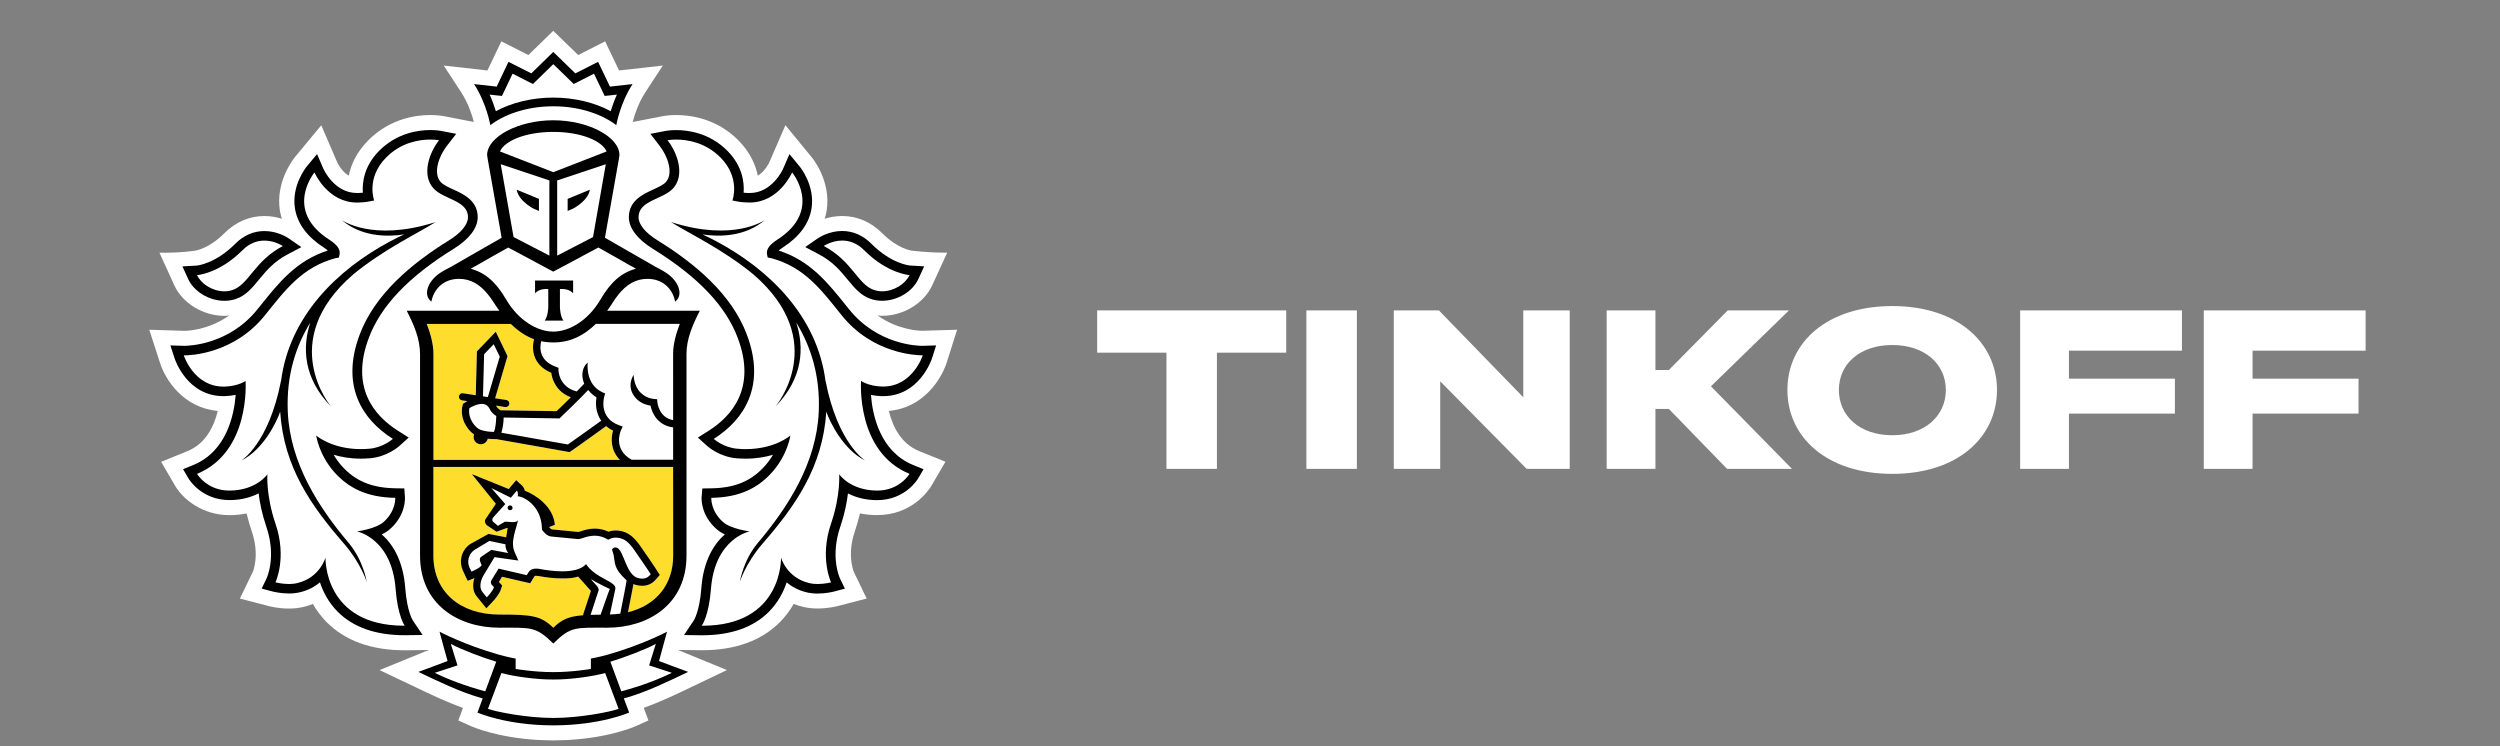
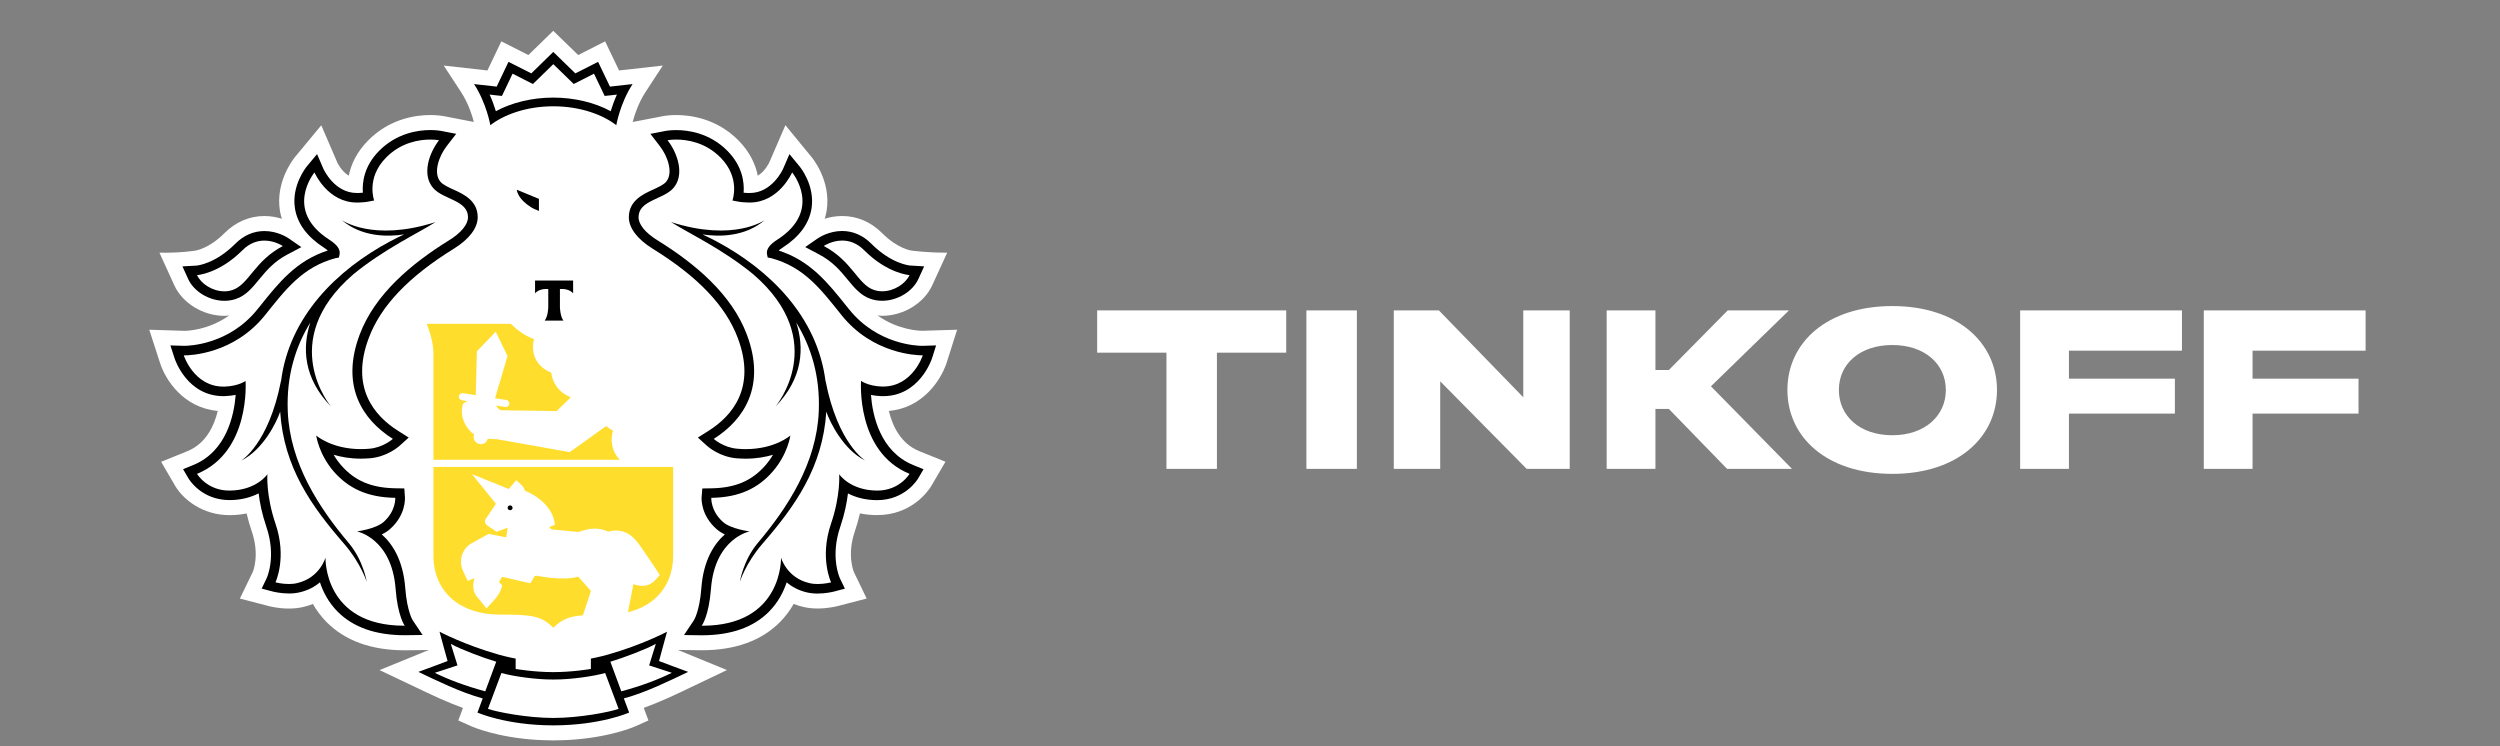
<svg xmlns="http://www.w3.org/2000/svg" width="134" height="40" viewBox="0 0 134 40" fill="none">
  <rect x="0" y="0" width="134" height="40" fill="#808080" stroke="none" />
  <path d="M50.74 19.443L51.302 17.673L49.442 17.73C49.285 17.73 48.143 17.698 47.035 16.908C47.118 16.916 47.2 16.927 47.285 16.927C48.425 16.927 49.528 16.252 49.97 15.287L50.77 13.542C49.768 13.555 48.851 13.431 48.851 13.431C48.843 13.429 48.12 13.338 47.285 12.499C46.685 11.897 45.943 11.578 45.14 11.578C44.788 11.578 44.474 11.64 44.204 11.725C44.246 11.583 44.286 11.439 44.309 11.291C44.565 9.658 43.496 8.413 43.496 8.414L42.098 6.711L41.231 8.712C41.228 8.718 41.009 9.187 40.617 9.416C40.499 8.828 40.209 8.167 39.589 7.535C38.419 6.343 36.995 6.166 36.25 6.166C35.905 6.166 35.659 6.203 35.599 6.213L33.911 6.539C34.008 6.168 34.216 5.523 34.595 4.941L35.526 3.514L33.182 3.777L32.435 2.217L30.991 2.95L29.654 1.652L28.321 2.95L26.871 2.217L26.126 3.777L23.784 3.514L24.717 4.941C25.096 5.523 25.303 6.166 25.399 6.538L23.789 6.225L23.734 6.216C23.653 6.203 23.408 6.166 23.061 6.166C22.316 6.166 20.892 6.345 19.726 7.535C19.104 8.166 18.814 8.828 18.694 9.416C18.305 9.19 18.088 8.728 18.088 8.728L17.22 6.716L15.8 8.43C15.626 8.652 14.769 9.822 15.003 11.294C15.027 11.441 15.066 11.584 15.108 11.726C14.839 11.642 14.525 11.579 14.173 11.579C13.37 11.579 12.628 11.898 12.027 12.5C11.194 13.337 10.475 13.431 10.482 13.431C10.482 13.431 9.722 13.565 8.546 13.544L9.341 15.288C9.783 16.255 10.888 16.929 12.027 16.929C12.113 16.929 12.195 16.918 12.28 16.91C11.175 17.7 10.033 17.732 9.895 17.733L8 17.673L8.573 19.441C8.862 20.353 9.826 21.863 11.672 22.025C11.471 22.854 11.026 23.781 10.047 24.181L8.637 24.753L9.406 26.07C9.84 26.78 10.859 27.612 12.31 27.612C12.625 27.611 12.928 27.58 13.219 27.52C13.294 27.845 13.388 28.17 13.498 28.491C13.93 29.756 13.558 30.639 13.553 30.649L12.856 32.084L14.411 32.487C14.431 32.493 14.901 32.619 15.489 32.619C15.756 32.619 16.01 32.592 16.25 32.536C16.431 32.495 16.605 32.439 16.771 32.372C16.972 32.727 17.217 33.051 17.502 33.341C18.498 34.346 19.909 34.856 21.698 34.856H21.704L22.98 34.84L20.343 35.917L22.345 36.868C23.073 37.217 23.936 37.629 24.814 37.945L24.565 38.617L25.255 38.926C25.316 38.953 26.643 39.538 28.849 39.662C28.849 39.662 29.382 39.686 29.675 39.686C29.968 39.686 30.495 39.66 30.495 39.66C32.686 39.533 34.003 38.955 34.065 38.926L34.757 38.615L34.504 37.941C35.408 37.617 36.302 37.188 36.998 36.853L38.963 35.915L36.334 34.837L37.616 34.853C39.406 34.853 40.818 34.343 41.813 33.336C42.096 33.048 42.341 32.724 42.543 32.369C42.71 32.436 42.885 32.492 43.066 32.533C43.304 32.589 43.559 32.616 43.826 32.616C44.404 32.616 44.879 32.49 44.892 32.487L46.453 32.081L45.773 30.672C45.757 30.636 45.385 29.755 45.817 28.488C45.927 28.165 46.019 27.84 46.094 27.517C46.387 27.577 46.693 27.609 47.009 27.609C48.857 27.609 49.743 26.33 49.915 26.052L50.676 24.749L49.266 24.179C48.286 23.779 47.842 22.851 47.642 22.024C49.463 21.871 50.442 20.36 50.74 19.443ZM25.522 7.148L25.503 7.153L25.519 7.132L25.522 7.148Z" fill="white" />
  <path d="M29.656 7.07C28.163 7.071 27.043 7.552 26.799 8.118L29.656 9.227L32.514 8.118C32.27 7.552 31.151 7.071 29.656 7.07Z" fill="white" />
  <path d="M29.685 36.422H29.682H29.657H29.63H29.628C28.723 36.428 27.477 36.245 26.876 36.073L26.154 37.996C26.63 38.163 28.243 38.482 29.657 38.482C31.068 38.482 32.683 38.161 33.158 37.996L32.437 36.073C31.835 36.247 30.59 36.428 29.685 36.422Z" fill="white" />
  <path d="M35.152 34.51C34.614 34.81 33.414 35.259 32.716 35.468L33.302 37.056C34.383 36.766 35.274 36.427 36.011 36.063L34.794 35.665L35.152 34.51Z" fill="white" />
  <path d="M24.162 34.51L24.521 35.665L23.303 36.063C24.039 36.427 24.934 36.766 26.01 37.056L26.596 35.468C25.901 35.259 24.7 34.808 24.162 34.51Z" fill="white" />
  <path d="M29.656 5.231C30.782 5.231 31.887 5.496 32.736 5.961C32.813 5.705 32.922 5.394 33.069 5.069L32.748 5.107L32.411 5.142L32.269 4.841L31.84 3.949L31.057 4.35L30.753 4.503L30.51 4.268L29.659 3.439L28.811 4.268L28.568 4.503L28.263 4.35L27.476 3.949L27.052 4.841L26.906 5.142L26.569 5.107L26.248 5.069C26.395 5.396 26.502 5.705 26.582 5.961C27.432 5.496 28.534 5.231 29.656 5.231Z" fill="white" />
  <path d="M46.844 15.542C46.99 15.591 47.139 15.613 47.287 15.613C47.923 15.613 48.539 15.209 48.751 14.745C48.751 14.745 47.583 14.675 46.328 13.421C45.928 13.015 45.505 12.894 45.142 12.894C44.578 12.894 44.156 13.187 44.156 13.187C45.672 13.981 45.981 15.255 46.844 15.542Z" fill="white" />
  <path d="M12.026 15.613C12.173 15.613 12.322 15.591 12.465 15.542C13.332 15.255 13.643 13.981 15.159 13.187C15.159 13.187 14.734 12.894 14.174 12.894C13.809 12.894 13.387 13.015 12.985 13.421C11.731 14.675 10.563 14.745 10.563 14.745C10.772 15.209 11.389 15.613 12.026 15.613Z" fill="white" />
  <path d="M47.256 20.721C47.282 20.722 47.304 20.722 47.332 20.722C48.921 20.722 49.461 19.048 49.461 19.048H49.43C49.138 19.048 46.775 18.981 45.105 16.892C44.005 15.519 43.104 14.312 41.324 13.837L41.149 13.807L41.11 13.632C41.062 13.364 41.248 13.114 41.671 12.843C44.126 11.261 42.459 9.244 42.459 9.244C42.459 9.244 41.758 10.858 40.188 10.858C40.151 10.858 40.111 10.856 40.072 10.856C39.894 10.847 39.722 10.84 39.549 10.804L39.259 10.748C39.259 10.748 39.706 9.552 38.627 8.452C37.814 7.622 36.824 7.482 36.252 7.482C35.964 7.482 35.781 7.519 35.781 7.519C36.324 8.217 36.715 9.373 36.089 10.087C35.548 10.7 34.226 10.73 34.226 11.645C34.226 12.032 34.593 12.485 35.254 12.891C37.242 14.122 39.215 15.755 40.035 17.944C41.06 20.674 39.905 22.486 38.256 23.524C38.256 23.524 38.773 23.993 39.523 24.052C39.675 24.066 39.824 24.072 39.963 24.072C41.546 24.072 42.364 23.343 42.364 23.343C42.364 23.343 42.229 24.351 41.405 25.288C40.645 26.153 39.648 26.661 38.126 26.683C38.126 26.683 38.078 27.378 38.752 27.979C39.182 28.358 40.179 28.482 40.179 28.482C40.179 28.482 38.314 28.853 38.109 31.561C37.997 33.029 37.616 33.538 37.616 33.538H37.65C41.977 33.538 41.865 29.889 41.865 29.889C41.865 29.889 42.166 30.969 43.373 31.251C43.519 31.289 43.674 31.303 43.823 31.303C44.212 31.303 44.549 31.214 44.549 31.214C44.549 31.214 43.917 29.903 44.544 28.069C45.064 26.548 44.98 25.42 44.98 25.42C44.98 25.42 45.563 26.287 47.008 26.295H47.023C48.226 26.295 48.751 25.398 48.751 25.398C45.866 24.221 46.151 20.419 46.151 20.419C46.151 20.419 46.525 20.694 47.256 20.721ZM46.388 24.69C45.215 24.122 44.473 22.611 44.293 22.067C44.099 25.062 42.612 27.141 40.874 29.142C39.971 30.179 39.657 31.187 39.657 31.187C39.657 31.187 39.831 30.045 40.611 29.114C42.233 27.198 43.773 24.813 43.888 22.055C43.968 20.131 43.464 18.57 42.678 17.284C43.117 18.624 43.056 20.265 41.564 21.796C41.564 21.796 44.533 18.296 40.381 14.708C38.719 13.343 36.902 12.5 35.966 11.903C39.348 12.988 40.998 11.793 40.998 11.793C39.918 12.714 38.52 12.698 37.653 12.566C37.888 12.679 38.133 12.797 38.397 12.935C41.248 14.458 43.81 16.964 44.248 20.435V20.408C44.912 23.816 46.388 24.69 46.388 24.69Z" fill="white" />
  <path d="M19.134 28.482C19.134 28.482 20.13 28.359 20.561 27.979C21.233 27.378 21.186 26.683 21.186 26.683C19.663 26.663 18.667 26.153 17.902 25.29C17.084 24.353 16.948 23.344 16.948 23.344C16.948 23.344 17.766 24.074 19.347 24.074C19.49 24.074 19.637 24.068 19.79 24.053C20.54 23.994 21.058 23.526 21.058 23.526C19.409 22.487 18.252 20.674 19.276 17.944C20.097 15.757 22.069 14.122 24.056 12.891C24.717 12.485 25.085 12.034 25.085 11.645C25.085 10.73 23.765 10.7 23.224 10.087C22.597 9.373 22.99 8.215 23.531 7.519C23.531 7.519 23.352 7.482 23.062 7.482C22.491 7.482 21.502 7.622 20.689 8.452C19.607 9.552 20.055 10.748 20.055 10.748L19.765 10.804C19.592 10.84 19.419 10.847 19.242 10.856C19.202 10.856 19.166 10.858 19.127 10.858C17.554 10.858 16.856 9.246 16.856 9.246C16.856 9.246 15.189 11.262 17.643 12.844C18.066 13.115 18.251 13.365 18.202 13.633L18.163 13.808L17.985 13.838C16.208 14.313 15.306 15.521 14.206 16.894C12.539 18.979 10.179 19.048 9.884 19.048H9.852C9.852 19.048 10.391 20.722 11.98 20.722C12.006 20.722 12.029 20.722 12.056 20.721C12.787 20.695 13.163 20.419 13.163 20.419C13.163 20.419 13.445 24.219 10.563 25.398C10.563 25.398 11.088 26.295 12.291 26.295H12.306C13.752 26.287 14.334 25.42 14.334 25.42C14.334 25.42 14.25 26.548 14.768 28.069C15.395 29.903 14.767 31.214 14.767 31.214C14.767 31.214 15.103 31.303 15.491 31.303C15.641 31.303 15.795 31.289 15.939 31.251C17.144 30.969 17.447 29.889 17.447 29.889C17.447 29.889 17.337 33.538 21.664 33.538H21.695C21.695 33.538 21.316 33.029 21.205 31.561C20.998 28.853 19.134 28.482 19.134 28.482ZM18.439 29.142C16.701 27.141 15.215 25.062 15.019 22.067C14.839 22.61 14.101 24.122 12.928 24.69C12.928 24.69 14.402 23.816 15.065 20.408V20.435C15.504 16.966 18.064 14.458 20.917 12.935C21.178 12.795 21.426 12.677 21.659 12.566C20.792 12.698 19.394 12.714 18.314 11.793C18.314 11.793 19.965 12.988 23.345 11.903C22.409 12.5 20.593 13.343 18.931 14.708C14.778 18.296 17.749 21.796 17.749 21.796C16.255 20.263 16.195 18.624 16.634 17.284C15.847 18.571 15.345 20.131 15.426 22.055C15.539 24.813 17.08 27.198 18.698 29.114C19.48 30.043 19.657 31.187 19.657 31.187C19.657 31.187 19.339 30.179 18.439 29.142Z" fill="white" />
  <path d="M26.457 15.139C26.528 15.213 26.598 15.295 26.665 15.376C26.681 15.395 26.695 15.413 26.711 15.435C26.773 15.516 26.836 15.602 26.896 15.69C26.909 15.707 26.922 15.728 26.937 15.749C27.009 15.857 27.078 15.969 27.146 16.083C27.769 17.143 28.769 17.775 29.655 17.777C30.542 17.775 31.539 17.143 32.166 16.083C32.235 15.965 32.305 15.851 32.378 15.744C32.389 15.728 32.4 15.714 32.41 15.698C32.472 15.607 32.536 15.518 32.605 15.432C32.619 15.413 32.632 15.397 32.645 15.381C32.715 15.296 32.786 15.213 32.859 15.137C32.872 15.124 32.881 15.113 32.893 15.104C33.21 14.783 33.589 14.54 34.085 14.404L33.865 14.278H33.852L32.974 13.777L32.072 13.268L29.661 14.559L29.655 14.554L29.65 14.559L27.238 13.268L26.337 13.775L25.458 14.277H25.448L25.224 14.403C25.722 14.538 26.099 14.779 26.418 15.099C26.433 15.112 26.442 15.126 26.457 15.139ZM28.68 15.035H29.7H30.719V15.723C30.479 15.435 30.013 15.494 30.013 15.494V16.486C30.013 16.486 30.03 16.974 30.204 17.186H29.7H29.195C29.371 16.975 29.387 16.486 29.387 16.486V15.494C29.387 15.494 28.923 15.435 28.68 15.723V15.035Z" fill="white" />
  <path d="M29.447 13.7V9.671L26.839 8.801L27.528 12.706L29.447 13.7ZM28.887 10.661V11.307L28.76 11.25C28.754 11.245 28.569 11.204 28.245 10.952C27.71 10.544 27.701 10.168 27.701 10.168L28.887 10.661Z" fill="white" />
  <path d="M31.787 12.706L32.472 8.801L29.866 9.671V13.7L31.787 12.706ZM30.426 10.661L31.612 10.17C31.612 10.17 31.602 10.546 31.066 10.954C30.743 11.205 30.557 11.247 30.551 11.252L30.424 11.309V10.661H30.426Z" fill="white" />
  <path d="M25.759 23.04C26.013 23.131 26.321 23.15 26.478 23.15C26.485 23.131 26.493 23.107 26.501 23.078C26.515 23.032 26.528 22.988 26.538 22.937C26.582 22.714 26.598 22.46 26.601 22.298C26.494 22.232 26.344 22.116 26.259 21.942C26.162 21.742 26.025 21.649 25.822 21.649C25.56 21.649 25.278 21.804 25.158 21.877C25.062 22.433 25.479 22.938 25.759 23.04Z" fill="white" />
  <path d="M31.527 20.902C31.043 21.42 30.095 22.322 30.048 22.368L29.992 22.425L26.997 22.379C26.995 22.671 26.946 22.919 26.899 23.101C26.891 23.131 26.883 23.163 26.875 23.195L30.439 23.824C30.81 23.569 31.83 22.836 32.225 22.55C31.937 22.135 31.91 21.645 31.974 21.299C31.786 21.18 31.642 21.046 31.527 20.902Z" fill="white" />
-   <path d="M31.933 17.36C31.243 18.033 30.581 18.282 29.989 18.339C29.883 18.35 29.774 18.357 29.664 18.357H29.656H29.649C29.539 18.357 29.429 18.35 29.322 18.339C29.218 18.33 29.11 18.314 29.001 18.29C28.962 18.441 28.914 18.758 29.053 19.058C29.178 19.33 29.432 19.532 29.803 19.666L29.928 19.714L29.93 19.846C29.93 19.886 29.959 20.743 30.91 20.98C31.065 20.823 31.206 20.681 31.31 20.563C31.115 20.114 31.217 19.655 31.499 19.431C31.486 19.478 31.363 20.603 32.28 21.02L32.431 21.09L32.385 21.248C32.371 21.296 32.065 22.384 33.174 22.789L33.37 22.862L33.283 23.05C33.263 23.091 32.828 24.079 33.853 24.64H36.077V22.903C35.286 22.808 34.951 22.183 34.865 21.74C34.497 21.678 34.212 21.522 34.018 21.267C33.551 20.664 33.953 20.111 33.958 20.08C33.956 20.085 33.958 20.675 34.327 21.038C34.511 21.213 34.727 21.349 35.056 21.379L35.218 21.393L35.233 21.556C35.236 21.591 35.325 22.387 36.078 22.513L36.077 18.967C36.077 18.417 36.24 17.864 36.437 17.355H31.933V17.36Z" fill="white" />
  <path d="M25.949 18.984L25.889 21.243L26.149 21.281L26.788 19.115L26.464 18.449L25.949 18.984Z" fill="white" />
  <path d="M32.985 29.344C33.004 29.344 33.027 29.347 33.048 29.352C33.445 29.463 33.545 30.872 34.242 30.998C34.31 31.012 34.373 31.015 34.428 31.015C34.629 31.015 34.749 30.931 34.879 30.781C34.879 30.781 34.529 30.239 34.266 29.874C33.918 29.396 33.648 28.818 32.999 28.818C32.985 28.818 32.965 28.818 32.949 28.82C32.736 28.831 32.604 28.933 32.604 28.933C32.342 28.77 32.097 28.715 31.875 28.715C31.469 28.715 31.153 28.898 30.996 28.898H30.989L29.541 28.758C29.314 28.737 29.136 28.512 29.072 28.425C29.055 28.401 29.047 28.387 29.047 28.387C29.047 28.348 29.047 28.308 29.044 28.273C28.995 27.109 28.078 26.61 27.753 26.602C27.753 26.602 27.792 26.381 27.703 26.297L27.384 26.677L26.335 26.159L27.082 27.018L26.449 27.717C26.37 27.797 26.379 27.905 26.412 27.95L26.685 28.187L27.032 27.98C27.05 27.968 27.081 27.964 27.119 27.964C27.215 27.964 27.359 27.988 27.489 27.988C27.63 27.988 27.753 27.958 27.767 27.827C27.724 28.259 27.317 29.009 27.584 29.599L27.782 30.043L26.502 29.862L25.903 30.857C25.718 31.189 25.689 31.547 25.867 31.741L26.091 32.017C26.091 32.017 26.405 31.689 26.476 31.474L26.374 31.364C26.289 31.271 26.293 31.189 26.345 31.088L26.721 30.475L28.232 30.826L28.312 30.692C28.414 30.524 28.561 30.473 28.723 30.473C28.79 30.473 28.858 30.481 28.929 30.493C29.209 30.547 29.671 30.62 30.133 30.62C30.64 30.62 31.142 30.531 31.409 30.236C31.956 31.034 33.066 31.162 32.978 31.566L32.687 32.933C32.88 32.925 33.066 32.912 33.243 32.889L33.52 31.466C33.55 31.311 33.58 31.103 33.58 31.103C33.473 30.996 33.213 30.77 33.068 30.496C32.872 30.126 32.978 29.933 32.795 29.452C32.802 29.455 32.857 29.344 32.985 29.344ZM27.332 27.346C27.257 27.345 27.204 27.282 27.207 27.209C27.213 27.139 27.273 27.083 27.346 27.09C27.421 27.093 27.474 27.157 27.471 27.227C27.465 27.297 27.403 27.351 27.332 27.346Z" fill="white" />
  <path d="M25.268 30.637C25.268 30.637 25.769 30.435 25.814 30.29L25.748 30.126C25.701 30.019 25.707 29.903 25.798 29.839L26.339 29.471L27.243 29.642C27.243 29.642 27.079 29.441 27.096 29.172L26.234 28.992L25.421 29.479C25.072 29.736 25.046 30.155 25.161 30.403L25.268 30.637Z" fill="white" />
-   <path d="M31.657 32.954C31.819 32.947 31.997 32.944 32.193 32.944C32.193 32.944 32.658 31.608 32.684 31.565C32.423 31.451 31.882 31.169 31.673 31.041C31.811 31.243 32.146 31.475 32.08 31.654L31.657 32.954Z" fill="white" />
  <path d="M36.082 25.027H23.232V29.78C23.232 31.724 24.662 32.941 26.773 32.941C28.537 32.941 29.002 33.008 29.658 33.648C30.11 33.205 30.484 33.04 31.252 32.978L31.27 32.904L31.675 31.673C31.652 31.646 30.989 30.905 30.989 30.905C30.727 30.991 30.507 31.005 30.136 31.005C29.755 31.005 29.326 30.962 28.861 30.876C28.814 30.865 28.77 30.862 28.727 30.862C28.67 30.862 28.665 30.867 28.65 30.894L28.569 31.024L28.422 31.264L28.145 31.201L26.912 30.916L26.744 31.19L26.77 31.219L26.92 31.381L26.854 31.593C26.763 31.87 26.468 32.194 26.379 32.283L26.072 32.608L25.791 32.259L25.581 32C25.359 31.756 25.307 31.381 25.432 30.989C25.428 30.993 25.424 30.994 25.419 30.994L25.07 31.136L24.913 30.802L24.803 30.564C24.614 30.147 24.683 29.537 25.194 29.169L26.187 28.617L27.131 28.801C27.154 28.711 27.188 28.393 27.215 28.311C27.197 28.31 27.18 28.305 27.162 28.305L26.617 28.504L26.093 28.147C26.093 28.147 25.887 27.953 26.073 27.759L26.582 27.002L25.294 25.412L27.273 26.212L27.405 26.051L27.672 25.737L27.975 26.021C28.061 26.102 28.109 26.202 28.134 26.303C28.679 26.511 29.656 27.128 29.742 28.13L29.436 28.251V28.259C29.506 28.34 29.564 28.374 29.582 28.377L30.994 28.514C31.03 28.508 31.075 28.492 31.125 28.477C31.3 28.418 31.564 28.334 31.877 28.334C32.131 28.334 32.378 28.391 32.614 28.5C32.702 28.468 32.809 28.444 32.932 28.436L33 28.434C33.756 28.434 34.132 28.99 34.433 29.433C34.483 29.509 34.534 29.583 34.586 29.654C34.849 30.021 35.194 30.558 35.209 30.58L35.365 30.819L35.173 31.037C35.026 31.204 34.806 31.401 34.427 31.401C34.349 31.401 34.263 31.392 34.171 31.375C34.09 31.361 34.017 31.337 33.946 31.308C33.934 31.381 33.92 31.469 33.905 31.544L33.657 32.815C35.139 32.457 36.081 31.356 36.081 29.782L36.082 25.027Z" fill="#FFDD2D" />
  <path d="M23.232 24.644H33.225C32.726 24.138 32.732 23.496 32.86 23.078C32.714 23.01 32.595 22.927 32.488 22.838C32.097 23.121 30.905 23.975 30.594 24.189L30.528 24.233L26.606 23.536H26.527C26.433 23.536 26.295 23.532 26.144 23.515C26.102 23.689 25.95 23.808 25.775 23.808C25.756 23.808 25.733 23.806 25.712 23.802C25.61 23.784 25.521 23.733 25.461 23.649C25.399 23.566 25.375 23.467 25.393 23.365L25.407 23.282C25.002 23.002 24.63 22.376 24.795 21.716L24.811 21.646L24.868 21.607C24.876 21.6 24.944 21.555 25.044 21.498L24.759 21.455C24.652 21.436 24.581 21.339 24.597 21.235C24.615 21.13 24.716 21.055 24.821 21.076L25.5 21.181L25.561 18.83L26.572 17.778L27.202 19.083L26.536 21.345L27.136 21.438C27.241 21.453 27.314 21.551 27.298 21.657C27.282 21.752 27.201 21.817 27.105 21.817C27.095 21.817 27.084 21.817 27.074 21.815L26.587 21.737C26.593 21.752 26.603 21.759 26.609 21.775C26.661 21.88 26.776 21.957 26.844 21.989L29.834 22.035C29.961 21.914 30.275 21.611 30.597 21.291C29.862 21.017 29.595 20.392 29.549 19.978C29.138 19.806 28.854 19.548 28.697 19.212C28.506 18.796 28.574 18.381 28.624 18.178C28.226 18.035 27.806 17.774 27.379 17.356H22.875C23.068 17.866 23.232 18.419 23.232 18.968V24.644Z" fill="#FFDD2D" />
  <path d="M27.348 27.09C27.275 27.083 27.213 27.139 27.209 27.209C27.204 27.283 27.259 27.345 27.333 27.346C27.404 27.353 27.468 27.298 27.474 27.227C27.474 27.157 27.422 27.091 27.348 27.09Z" fill="black" />
  <path d="M36.064 35.71L35.324 35.431L35.528 34.679L35.753 33.859C35.753 33.859 34.441 34.558 32.593 35.084C32.068 35.232 31.671 35.299 31.671 35.299V35.856C31.671 35.856 30.683 36.025 29.684 36.025H29.672H29.658H29.638H29.627C28.628 36.025 27.639 35.856 27.639 35.856V35.299C27.639 35.299 27.241 35.232 26.718 35.084C24.869 34.558 23.559 33.859 23.559 33.859L23.781 34.679L23.99 35.431L23.248 35.71L22.425 36.013C23.369 36.46 24.677 37.113 25.874 37.435L25.592 38.193C25.592 38.193 27.11 38.874 29.638 38.88V38.882H29.646H29.658H29.668H29.674V38.88C32.206 38.874 33.722 38.193 33.722 38.193L33.438 37.435C34.636 37.113 35.946 36.46 36.886 36.013L36.064 35.71ZM23.303 36.063L24.521 35.665L24.162 34.51C24.698 34.81 25.901 35.259 26.598 35.468L26.01 37.056C24.934 36.764 24.038 36.425 23.303 36.063ZM29.658 38.482C28.244 38.482 26.629 38.161 26.154 37.996L26.876 36.073C27.476 36.245 28.723 36.428 29.628 36.422H29.63H29.658H29.682H29.685C30.591 36.428 31.835 36.245 32.437 36.073L33.158 37.996C32.684 38.163 31.07 38.482 29.658 38.482ZM33.302 37.056L32.716 35.468C33.414 35.259 34.614 34.81 35.152 34.51L34.794 35.665L36.011 36.063C35.274 36.425 34.383 36.764 33.302 37.056Z" fill="black" />
  <path d="M29.656 5.697C31.162 5.697 32.367 6.187 33.033 6.711C33.033 6.711 33.231 5.541 33.906 4.507L32.693 4.642L32.058 3.315L30.838 3.933L29.656 2.783L28.477 3.933L27.255 3.315L26.622 4.642L25.409 4.507C26.084 5.541 26.282 6.711 26.282 6.711C26.949 6.187 28.151 5.697 29.656 5.697ZM26.567 5.107L26.904 5.142L27.049 4.841L27.474 3.949L28.261 4.349L28.566 4.502L28.809 4.266L29.657 3.438L30.508 4.266L30.751 4.502L31.055 4.349L31.838 3.949L32.267 4.841L32.41 5.142L32.747 5.107L33.067 5.069C32.92 5.396 32.811 5.705 32.734 5.961C31.885 5.496 30.78 5.231 29.654 5.231C28.533 5.231 27.43 5.496 26.578 5.961C26.499 5.705 26.392 5.394 26.244 5.069L26.567 5.107Z" fill="black" />
  <path d="M47.33 21.234C49.279 21.234 49.93 19.284 49.958 19.201L50.175 18.514L49.444 18.537H49.441C49.183 18.537 47.034 18.481 45.509 16.576L45.365 16.399C44.369 15.153 43.425 13.969 41.737 13.429C41.785 13.386 41.855 13.332 41.951 13.272C42.846 12.692 43.368 11.988 43.499 11.17C43.69 9.94 42.893 8.961 42.858 8.921L42.315 8.261L41.977 9.044C41.954 9.093 41.384 10.345 40.185 10.345H40.096C40.013 10.34 39.935 10.337 39.858 10.331C39.9 9.772 39.796 8.907 38.999 8.096C38.042 7.119 36.866 6.973 36.25 6.973C35.922 6.973 35.703 7.012 35.68 7.016L34.861 7.175L35.366 7.83C35.763 8.335 36.122 9.267 35.696 9.754C35.56 9.909 35.28 10.034 35.011 10.16C34.459 10.41 33.706 10.758 33.706 11.643C33.706 12.217 34.157 12.816 34.977 13.326C37.404 14.826 38.901 16.392 39.547 18.121C40.546 20.78 39.242 22.296 37.975 23.094L37.407 23.454L37.904 23.904C37.971 23.961 38.58 24.488 39.479 24.565C39.649 24.576 39.812 24.585 39.965 24.585C40.541 24.585 41.032 24.496 41.431 24.377C41.321 24.566 41.186 24.759 41.016 24.953C40.292 25.779 39.401 26.155 38.12 26.174L37.644 26.182L37.606 26.652C37.601 26.746 37.566 27.617 38.405 28.358C38.533 28.473 38.688 28.567 38.85 28.645C38.282 29.148 37.703 30.024 37.592 31.526C37.498 32.78 37.193 33.244 37.19 33.249L36.663 34.039L37.614 34.051C39.185 34.051 40.389 33.625 41.223 32.78C41.716 32.28 41.998 31.716 42.164 31.216C42.438 31.445 42.791 31.646 43.251 31.753C43.426 31.793 43.617 31.815 43.823 31.815C44.267 31.815 44.638 31.722 44.68 31.713L45.287 31.553L45.019 30.996C44.999 30.951 44.492 29.833 45.038 28.237C45.273 27.547 45.393 26.929 45.451 26.448C45.833 26.644 46.345 26.806 47.008 26.808C48.511 26.808 49.173 25.704 49.204 25.658L49.501 25.151L48.952 24.928C47.16 24.197 46.763 22.233 46.684 21.168C46.846 21.199 47.03 21.227 47.239 21.234H47.33ZM48.751 25.398C48.751 25.398 48.226 26.295 47.022 26.295H47.008C45.563 26.287 44.98 25.42 44.98 25.42C44.98 25.42 45.064 26.548 44.542 28.07C43.916 29.903 44.547 31.214 44.547 31.214C44.547 31.214 44.21 31.303 43.822 31.303C43.673 31.303 43.517 31.289 43.371 31.251C42.164 30.969 41.863 29.889 41.863 29.889C41.863 29.889 41.975 33.539 37.648 33.539H37.614C37.614 33.539 37.995 33.029 38.108 31.561C38.314 28.853 40.178 28.482 40.178 28.482C40.178 28.482 39.184 28.36 38.753 27.979C38.079 27.378 38.126 26.684 38.126 26.684C39.649 26.663 40.645 26.153 41.405 25.288C42.228 24.351 42.364 23.343 42.364 23.343C42.364 23.343 41.546 24.073 39.963 24.073C39.824 24.073 39.675 24.066 39.523 24.052C38.774 23.993 38.256 23.525 38.256 23.525C39.903 22.486 41.06 20.673 40.034 17.942C39.213 15.755 37.24 14.121 35.254 12.889C34.593 12.483 34.226 12.032 34.226 11.643C34.226 10.729 35.547 10.7 36.09 10.085C36.715 9.372 36.323 8.214 35.781 7.517C35.781 7.517 35.964 7.481 36.252 7.481C36.824 7.481 37.813 7.623 38.627 8.451C39.707 9.55 39.258 10.747 39.258 10.747L39.548 10.802C39.722 10.839 39.893 10.845 40.072 10.853C40.111 10.853 40.149 10.855 40.188 10.855C41.758 10.855 42.459 9.241 42.459 9.241C42.459 9.241 44.128 11.259 41.672 12.84C41.249 13.111 41.063 13.361 41.111 13.628L41.15 13.804L41.325 13.834C43.105 14.309 44.006 15.516 45.106 16.89C46.776 18.978 49.139 19.045 49.431 19.045H49.462C49.462 19.045 48.922 20.719 47.333 20.719C47.307 20.719 47.285 20.719 47.257 20.718C46.527 20.692 46.153 20.416 46.153 20.416C46.153 20.416 45.866 24.219 48.751 25.398Z" fill="black" />
  <path d="M43.907 13.639C44.635 14.02 45.058 14.53 45.429 14.982C45.793 15.424 46.14 15.849 46.681 16.026C46.873 16.091 47.078 16.121 47.285 16.121C48.098 16.121 48.914 15.632 49.224 14.955L49.535 14.277L48.782 14.232C48.746 14.23 47.777 14.144 46.699 13.059C46.255 12.615 45.719 12.381 45.14 12.381C44.434 12.381 43.911 12.728 43.852 12.763L43.159 13.243L43.907 13.639ZM45.142 12.894C45.505 12.894 45.928 13.015 46.328 13.421C47.583 14.675 48.751 14.745 48.751 14.745C48.539 15.207 47.923 15.613 47.286 15.613C47.139 15.613 46.992 15.591 46.844 15.541C45.981 15.255 45.672 13.98 44.154 13.187C44.154 13.187 44.578 12.894 45.142 12.894Z" fill="black" />
  <path d="M44.248 20.408V20.434C43.81 16.964 41.248 14.458 38.397 12.934C38.133 12.795 37.89 12.677 37.653 12.564C38.522 12.696 39.92 12.712 40.998 11.791C40.998 11.791 39.348 12.986 35.966 11.902C36.902 12.499 38.721 13.342 40.381 14.707C44.533 18.294 41.562 21.794 41.562 21.794C43.054 20.263 43.115 18.622 42.676 17.283C43.462 18.568 43.964 20.13 43.886 22.054C43.772 24.812 42.231 27.196 40.61 29.113C39.831 30.043 39.656 31.185 39.656 31.185C39.656 31.185 39.97 30.177 40.872 29.14C42.61 27.139 44.096 25.06 44.29 22.065C44.47 22.608 45.21 24.12 46.384 24.689C46.388 24.691 44.912 23.816 44.248 20.408Z" fill="black" />
  <path d="M22.122 33.247C22.12 33.242 21.819 32.779 21.722 31.525C21.609 30.023 21.032 29.146 20.462 28.643C20.627 28.567 20.779 28.473 20.907 28.356C21.745 27.615 21.709 26.744 21.704 26.65L21.672 26.18L21.192 26.172C19.914 26.151 19.022 25.775 18.298 24.952C18.129 24.757 17.993 24.565 17.883 24.375C18.281 24.495 18.769 24.584 19.347 24.584C19.503 24.584 19.663 24.574 19.833 24.563C20.732 24.487 21.341 23.961 21.409 23.902L21.907 23.453L21.338 23.093C20.067 22.293 18.767 20.776 19.765 18.119C20.412 16.391 21.907 14.825 24.336 13.324C25.156 12.814 25.605 12.215 25.605 11.642C25.605 10.756 24.853 10.407 24.301 10.159C24.032 10.033 23.752 9.907 23.616 9.752C23.188 9.267 23.549 8.333 23.945 7.828L24.453 7.173L23.63 7.014C23.606 7.011 23.39 6.971 23.06 6.971C22.445 6.971 21.272 7.117 20.313 8.094C19.514 8.907 19.409 9.772 19.449 10.329C19.372 10.335 19.294 10.339 19.213 10.344H19.125C17.924 10.344 17.355 9.091 17.332 9.042L16.994 8.26L16.446 8.919C16.415 8.959 15.615 9.94 15.809 11.169C15.939 11.986 16.461 12.69 17.357 13.27C17.454 13.33 17.522 13.385 17.57 13.428C15.884 13.968 14.941 15.153 13.945 16.399L13.801 16.576C12.278 18.481 10.124 18.537 9.866 18.537L9.133 18.514L9.356 19.201C9.382 19.284 10.032 21.234 11.982 21.234L12.076 21.23C12.282 21.224 12.466 21.197 12.632 21.165C12.55 22.228 12.154 24.192 10.36 24.925L9.813 25.148L10.109 25.654C10.139 25.701 10.803 26.805 12.309 26.805C12.967 26.803 13.479 26.64 13.863 26.445C13.921 26.926 14.041 27.544 14.276 28.233C14.821 29.83 14.313 30.948 14.293 30.993L14.025 31.55L14.633 31.709C14.674 31.719 15.048 31.811 15.491 31.811C15.698 31.811 15.889 31.789 16.061 31.749C16.522 31.643 16.879 31.442 17.149 31.212C17.314 31.713 17.598 32.277 18.089 32.777C18.925 33.621 20.127 34.048 21.698 34.048L22.65 34.035L22.122 33.247ZM21.662 33.538C17.335 33.538 17.446 29.889 17.446 29.889C17.446 29.889 17.144 30.969 15.938 31.251C15.793 31.289 15.639 31.303 15.489 31.303C15.1 31.303 14.765 31.214 14.765 31.214C14.765 31.214 15.393 29.903 14.766 28.069C14.248 26.548 14.332 25.42 14.332 25.42C14.332 25.42 13.751 26.287 12.304 26.295H12.29C11.086 26.295 10.561 25.398 10.561 25.398C13.445 24.221 13.161 20.419 13.161 20.419C13.161 20.419 12.787 20.694 12.055 20.721C12.029 20.722 12.005 20.722 11.979 20.722C10.388 20.722 9.85 19.048 9.85 19.048H9.883C10.176 19.048 12.536 18.981 14.206 16.892C15.306 15.519 16.208 14.313 17.985 13.837L18.163 13.807L18.202 13.632C18.251 13.364 18.066 13.114 17.643 12.843C15.188 11.261 16.856 9.244 16.856 9.244C16.856 9.244 17.554 10.856 19.127 10.856C19.166 10.856 19.201 10.855 19.242 10.855C19.419 10.845 19.594 10.839 19.765 10.802L20.055 10.746C20.055 10.746 19.607 9.55 20.689 8.451C21.502 7.621 22.491 7.481 23.062 7.481C23.352 7.481 23.531 7.517 23.531 7.517C22.99 8.215 22.598 9.372 23.224 10.085C23.765 10.699 25.085 10.729 25.085 11.643C25.085 12.03 24.717 12.483 24.056 12.889C22.069 14.121 20.096 15.755 19.276 17.942C18.252 20.673 19.407 22.484 21.058 23.524C21.058 23.524 20.54 23.993 19.79 24.052C19.637 24.066 19.49 24.072 19.347 24.072C17.766 24.072 16.948 23.343 16.948 23.343C16.948 23.343 17.084 24.351 17.902 25.288C18.667 26.153 19.663 26.663 21.186 26.683C21.186 26.683 21.234 27.378 20.561 27.979C20.128 28.358 19.134 28.482 19.134 28.482C19.134 28.482 21 28.853 21.204 31.561C21.316 33.029 21.693 33.538 21.693 33.538H21.662Z" fill="black" />
  <path d="M12.026 16.123C12.235 16.123 12.439 16.093 12.632 16.028C13.176 15.851 13.521 15.425 13.885 14.984C14.258 14.532 14.677 14.022 15.405 13.641L16.153 13.246L15.458 12.767C15.4 12.73 14.878 12.384 14.174 12.384C13.594 12.384 13.056 12.617 12.614 13.063C11.535 14.146 10.568 14.234 10.532 14.236L9.779 14.278L10.088 14.959C10.399 15.633 11.214 16.123 12.026 16.123ZM12.985 13.423C13.386 13.017 13.809 12.896 14.174 12.896C14.734 12.896 15.159 13.189 15.159 13.189C13.642 13.984 13.331 15.257 12.465 15.543C12.322 15.593 12.173 15.615 12.026 15.615C11.389 15.615 10.774 15.21 10.563 14.747C10.563 14.745 11.729 14.675 12.985 13.423Z" fill="black" />
  <path d="M15.425 22.056C15.344 20.131 15.847 18.57 16.634 17.285C16.195 18.624 16.255 20.265 17.748 21.796C17.748 21.796 14.777 18.296 18.931 14.709C20.593 13.343 22.41 12.501 23.345 11.903C19.964 12.988 18.314 11.793 18.314 11.793C19.392 12.714 20.79 12.698 21.659 12.564C21.424 12.677 21.177 12.795 20.917 12.934C18.062 14.458 15.502 16.964 15.063 20.434V20.407C14.4 23.814 12.926 24.689 12.926 24.689C14.099 24.12 14.837 22.61 15.017 22.065C15.213 25.06 16.699 27.139 18.437 29.14C19.339 30.177 19.657 31.186 19.657 31.186C19.657 31.186 19.48 30.043 18.698 29.113C17.079 27.2 15.539 24.813 15.425 22.056Z" fill="black" />
  <path d="M28.679 15.035V15.723C28.921 15.435 29.387 15.494 29.387 15.494V16.486C29.387 16.486 29.371 16.974 29.194 17.186H29.7H30.203C30.03 16.975 30.012 16.486 30.012 16.486V15.494C30.012 15.494 30.479 15.435 30.719 15.723V15.035H29.7H28.679Z" fill="black" />
  <path d="M28.245 10.954C28.567 11.205 28.754 11.247 28.76 11.251L28.887 11.309V10.66L27.701 10.17C27.701 10.171 27.712 10.546 28.245 10.954Z" fill="black" />
-   <path d="M31.066 10.954C31.602 10.546 31.612 10.17 31.612 10.17L30.426 10.66V11.309L30.551 11.251C30.559 11.247 30.744 11.205 31.066 10.954Z" fill="black" />
-   <path d="M33.202 8.314C33.202 7.331 31.519 6.447 29.661 6.447H29.659H29.654H29.649C27.791 6.447 26.109 7.331 26.109 8.314L26.146 8.556L26.888 12.744L26.142 13.17L24.215 14.277H24.221C24.221 14.277 23.787 14.495 23.586 14.631C22.853 15.132 22.697 15.864 23.123 16.166C23.229 15.57 23.708 14.946 24.605 14.946C25.252 14.946 25.744 15.274 26.142 15.767C26.245 15.891 26.342 16.023 26.433 16.166C26.544 16.346 26.656 16.504 26.768 16.657H21.803C22.168 17.378 22.514 18.143 22.514 18.973V29.78C22.514 32.396 24.56 33.645 26.773 33.645C28.483 33.645 28.713 33.569 29.657 34.493C30.597 33.567 30.827 33.645 32.539 33.645C34.754 33.645 36.796 32.396 36.796 29.78V18.973C36.796 18.143 37.143 17.378 37.509 16.657H32.543C32.653 16.506 32.764 16.346 32.876 16.166C32.968 16.023 33.064 15.891 33.165 15.767C33.566 15.273 34.057 14.946 34.703 14.946C35.601 14.946 36.079 15.569 36.185 16.166C36.611 15.864 36.458 15.132 35.719 14.631C35.521 14.495 35.087 14.277 35.087 14.277H35.094L33.166 13.17L32.424 12.744L33.166 8.556L33.202 8.314ZM26.839 8.802L29.447 9.671V13.7L27.527 12.705L26.839 8.802ZM27.378 17.36C27.806 17.778 28.226 18.038 28.624 18.181C28.572 18.384 28.504 18.801 28.697 19.217C28.854 19.552 29.139 19.81 29.549 19.982C29.594 20.396 29.86 21.019 30.597 21.294C30.275 21.615 29.96 21.916 29.832 22.038L26.844 21.992C26.776 21.959 26.661 21.884 26.609 21.777C26.602 21.763 26.593 21.755 26.588 21.739L27.076 21.817C27.087 21.819 27.097 21.819 27.106 21.819C27.2 21.819 27.283 21.755 27.299 21.659C27.315 21.552 27.242 21.455 27.137 21.439L26.538 21.347L27.203 19.086L26.573 17.782L25.563 18.833L25.501 21.184L24.822 21.079C24.717 21.059 24.617 21.135 24.599 21.239C24.583 21.342 24.654 21.439 24.761 21.458L25.046 21.501C24.944 21.559 24.877 21.603 24.869 21.61L24.811 21.65L24.795 21.72C24.63 22.379 25.004 23.005 25.407 23.286L25.392 23.369C25.376 23.47 25.399 23.569 25.46 23.652C25.519 23.736 25.61 23.788 25.71 23.805C25.731 23.808 25.754 23.81 25.773 23.81C25.948 23.81 26.1 23.69 26.144 23.517C26.295 23.534 26.433 23.537 26.526 23.537H26.606L30.527 24.233L30.594 24.191C30.907 23.975 32.097 23.122 32.487 22.84C32.594 22.93 32.714 23.013 32.86 23.082C32.734 23.499 32.725 24.141 33.226 24.648H23.232V18.975C23.232 18.425 23.068 17.872 22.875 17.363H27.378V17.36ZM32.225 22.55C31.828 22.836 30.808 23.569 30.438 23.824L26.875 23.195C26.883 23.163 26.891 23.133 26.899 23.101C26.946 22.919 26.993 22.671 26.996 22.379L29.991 22.427L30.048 22.37C30.093 22.325 31.043 21.423 31.527 20.904C31.642 21.046 31.786 21.181 31.974 21.301C31.909 21.645 31.937 22.136 32.225 22.55ZM26.259 21.943C26.343 22.116 26.496 22.233 26.601 22.298C26.598 22.46 26.581 22.714 26.538 22.937C26.528 22.986 26.515 23.032 26.5 23.079C26.492 23.107 26.484 23.131 26.478 23.15C26.321 23.15 26.011 23.131 25.759 23.04C25.478 22.938 25.061 22.433 25.158 21.877C25.279 21.804 25.559 21.65 25.822 21.65C26.024 21.648 26.162 21.742 26.259 21.943ZM25.888 21.243L25.948 18.986L26.463 18.449L26.787 19.115L26.149 21.282L25.888 21.243ZM32.193 32.946C31.998 32.946 31.819 32.949 31.656 32.956L32.081 31.657C32.147 31.477 31.812 31.246 31.674 31.044C31.883 31.173 32.424 31.455 32.685 31.568C32.657 31.609 32.193 32.946 32.193 32.946ZM33.524 31.471L33.247 32.892C33.071 32.916 32.883 32.928 32.69 32.936L32.981 31.57C33.069 31.163 31.959 31.038 31.412 30.239C31.145 30.536 30.641 30.623 30.135 30.623C29.674 30.623 29.212 30.55 28.932 30.496C28.861 30.485 28.793 30.477 28.726 30.477C28.564 30.477 28.417 30.526 28.315 30.695L28.234 30.829L26.723 30.478L26.347 31.09C26.293 31.189 26.29 31.273 26.376 31.366L26.478 31.476C26.408 31.692 26.094 32.019 26.094 32.019L25.869 31.743C25.691 31.547 25.72 31.191 25.906 30.859L26.505 29.863L27.785 30.045L27.586 29.599C27.319 29.009 27.725 28.259 27.769 27.828C27.754 27.958 27.633 27.987 27.49 27.987C27.361 27.987 27.216 27.963 27.121 27.963C27.084 27.963 27.051 27.966 27.034 27.979L26.687 28.186L26.413 27.949C26.381 27.902 26.369 27.796 26.45 27.716L27.084 27.018L26.335 26.16L27.383 26.677L27.702 26.297C27.79 26.381 27.753 26.602 27.753 26.602C28.08 26.61 28.997 27.109 29.045 28.272C29.049 28.307 29.049 28.347 29.049 28.385C29.049 28.385 29.057 28.399 29.073 28.423C29.138 28.511 29.316 28.735 29.543 28.756L30.991 28.896H30.997C31.156 28.896 31.472 28.713 31.877 28.713C32.097 28.713 32.343 28.769 32.606 28.931C32.606 28.931 32.737 28.83 32.951 28.818C32.967 28.817 32.985 28.817 33.001 28.817C33.651 28.817 33.919 29.393 34.268 29.873C34.53 30.238 34.88 30.779 34.88 30.779C34.75 30.931 34.63 31.014 34.43 31.014C34.374 31.014 34.311 31.009 34.243 30.996C33.547 30.87 33.446 29.462 33.05 29.351C33.029 29.344 33.006 29.343 32.986 29.343C32.858 29.343 32.802 29.454 32.802 29.454C32.983 29.933 32.878 30.128 33.072 30.497C33.218 30.771 33.477 30.998 33.584 31.104C33.584 31.108 33.555 31.315 33.524 31.471ZM25.747 30.126L25.814 30.29C25.77 30.434 25.268 30.638 25.268 30.638L25.159 30.405C25.044 30.157 25.069 29.738 25.419 29.481L26.232 28.994L27.093 29.174C27.077 29.443 27.241 29.644 27.241 29.644L26.337 29.473L25.796 29.841C25.705 29.903 25.699 30.02 25.747 30.126ZM33.66 32.814L33.908 31.543C33.921 31.468 33.937 31.38 33.949 31.307C34.018 31.335 34.093 31.359 34.174 31.374C34.266 31.391 34.352 31.399 34.43 31.399C34.809 31.399 35.029 31.203 35.176 31.036L35.367 30.818L35.212 30.579C35.197 30.555 34.854 30.02 34.588 29.653C34.537 29.581 34.486 29.51 34.436 29.432C34.135 28.989 33.757 28.433 33.001 28.433L32.933 28.434C32.808 28.442 32.701 28.466 32.615 28.498C32.377 28.388 32.133 28.332 31.878 28.332C31.566 28.332 31.302 28.417 31.127 28.476C31.077 28.49 31.031 28.506 30.996 28.512L29.581 28.375C29.564 28.372 29.505 28.339 29.436 28.256V28.25L29.742 28.129C29.656 27.127 28.678 26.51 28.132 26.301C28.107 26.201 28.059 26.101 27.973 26.019L27.668 25.736L27.401 26.051L27.27 26.212L25.29 25.412L26.578 27.002L26.07 27.759C25.883 27.953 26.089 28.148 26.089 28.148L26.614 28.503L27.158 28.304C27.178 28.304 27.194 28.308 27.212 28.31C27.186 28.391 27.152 28.71 27.129 28.799L26.185 28.616L25.192 29.167C24.681 29.535 24.612 30.145 24.801 30.563L24.911 30.8L25.069 31.135L25.415 30.993C25.42 30.991 25.425 30.99 25.428 30.986C25.303 31.378 25.354 31.751 25.577 31.997L25.788 32.258L26.068 32.607L26.376 32.282C26.466 32.193 26.76 31.869 26.85 31.592L26.917 31.38L26.766 31.218L26.742 31.189L26.91 30.915L28.143 31.2L28.42 31.262L28.567 31.023L28.648 30.892C28.663 30.866 28.668 30.861 28.724 30.861C28.768 30.861 28.812 30.866 28.859 30.875C29.324 30.961 29.753 31.004 30.134 31.004C30.503 31.004 30.723 30.99 30.988 30.904C30.988 30.904 31.65 31.643 31.673 31.672L31.268 32.901L31.25 32.976C30.482 33.037 30.108 33.203 29.656 33.647C29 33.007 28.535 32.94 26.771 32.94C24.66 32.94 23.23 31.723 23.23 29.779V25.027H36.079L36.082 29.779C36.084 31.356 35.142 32.455 33.66 32.814ZM36.438 17.36C36.242 17.869 36.079 18.422 36.079 18.972L36.08 22.518C35.327 22.393 35.238 21.595 35.235 21.56L35.22 21.398L35.058 21.384C34.731 21.353 34.514 21.216 34.331 21.041C33.962 20.678 33.96 20.088 33.962 20.084C33.957 20.114 33.555 20.667 34.021 21.27C34.218 21.525 34.501 21.681 34.869 21.744C34.955 22.186 35.29 22.811 36.08 22.907V24.643H33.858C32.833 24.082 33.267 23.095 33.288 23.053L33.375 22.865L33.179 22.792C32.069 22.387 32.374 21.297 32.39 21.251L32.436 21.092L32.285 21.022C31.368 20.605 31.493 19.478 31.504 19.432C31.222 19.657 31.12 20.116 31.315 20.565C31.209 20.683 31.069 20.826 30.915 20.982C29.965 20.745 29.936 19.886 29.936 19.846L29.935 19.714L29.81 19.666C29.439 19.531 29.185 19.328 29.06 19.056C28.919 18.755 28.969 18.439 29.008 18.288C29.116 18.312 29.225 18.33 29.329 18.338C29.436 18.349 29.546 18.355 29.656 18.355H29.663H29.671C29.781 18.355 29.889 18.349 29.996 18.338C30.587 18.28 31.25 18.03 31.94 17.358H36.438V17.36ZM32.975 13.775L33.853 14.277H33.866L34.086 14.403C33.59 14.538 33.211 14.782 32.894 15.102C32.883 15.112 32.871 15.124 32.86 15.136C32.787 15.212 32.714 15.295 32.646 15.379C32.633 15.395 32.62 15.413 32.606 15.43C32.538 15.516 32.474 15.604 32.413 15.696C32.403 15.712 32.392 15.728 32.38 15.742C32.308 15.849 32.238 15.964 32.168 16.082C31.543 17.141 30.545 17.774 29.657 17.775C28.771 17.774 27.774 17.141 27.148 16.082C27.08 15.967 27.012 15.856 26.939 15.747C26.925 15.727 26.912 15.706 26.899 15.688C26.837 15.601 26.776 15.515 26.713 15.433C26.697 15.411 26.682 15.394 26.666 15.374C26.598 15.293 26.528 15.212 26.458 15.137C26.444 15.126 26.434 15.112 26.42 15.099C26.1 14.779 25.723 14.537 25.226 14.403L25.449 14.277H25.459L26.337 13.775L27.239 13.267L29.649 14.557L29.654 14.553L29.661 14.557L32.071 13.267L32.975 13.775ZM31.786 12.706L29.865 13.702V9.671L32.471 8.802L31.786 12.706ZM29.656 9.229L26.799 8.118C27.042 7.553 28.162 7.071 29.656 7.07C31.151 7.071 32.272 7.553 32.513 8.118L29.656 9.229Z" fill="black" />
  <path d="M65.227 25.131V18.904H68.941V16.637H58.808V18.904H62.522V25.131H65.227ZM72.728 16.637H70.023V25.131H72.728V16.637ZM74.707 16.637V25.131H77.195V20.438L81.829 25.131H84.137V16.637H81.648V21.295L77.123 16.637H74.707ZM89.452 21.919L92.571 25.131H96.051L91.706 20.706L95.889 16.637H92.607L89.452 19.832H88.731V16.637H86.117V25.131H88.731V21.919H89.452ZM101.431 16.405C97.915 16.405 95.805 18.368 95.805 20.902C95.805 23.436 97.915 25.399 101.431 25.399C104.929 25.399 107.038 23.436 107.038 20.902C107.038 18.368 104.929 16.405 101.431 16.405ZM101.431 23.329C99.682 23.329 98.564 22.294 98.564 20.902C98.564 19.51 99.682 18.493 101.431 18.493C103.162 18.493 104.297 19.51 104.297 20.902C104.297 22.294 103.162 23.329 101.431 23.329ZM116.953 16.637H108.28V25.131H110.895V22.169H116.574V20.296H110.895V18.797H116.953V16.637ZM126.796 16.637H118.123V25.131H120.737V22.169H126.417V20.296H120.737V18.797H126.796V16.637Z" fill="white" />
</svg>